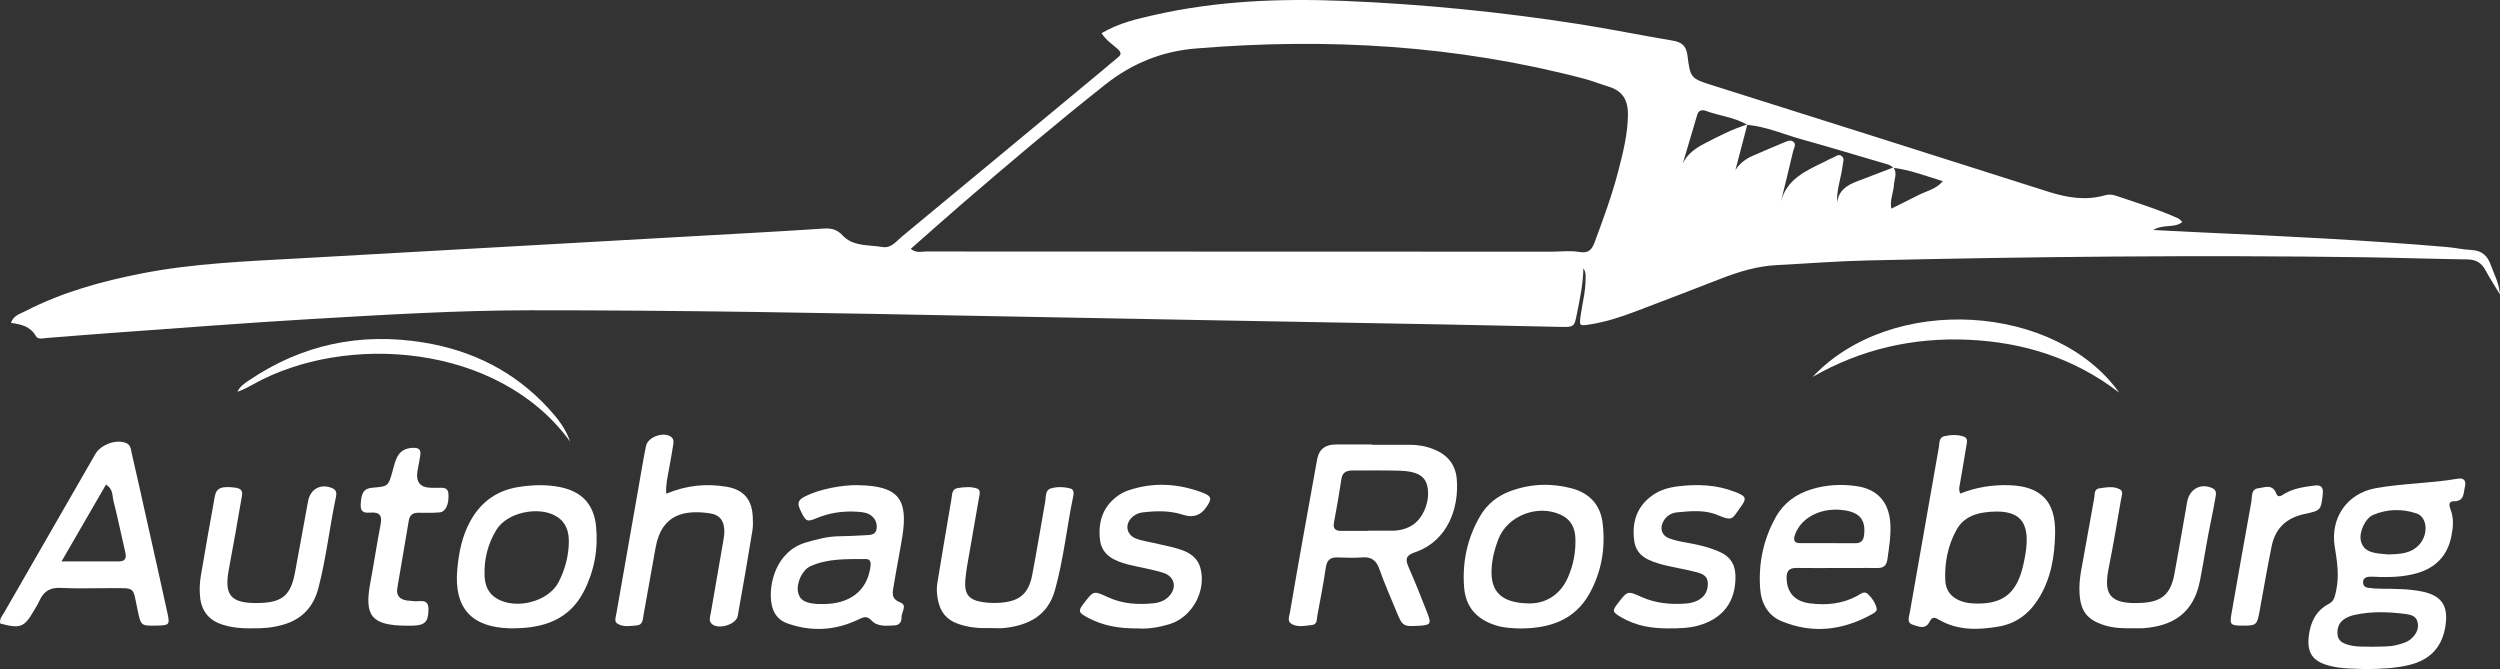
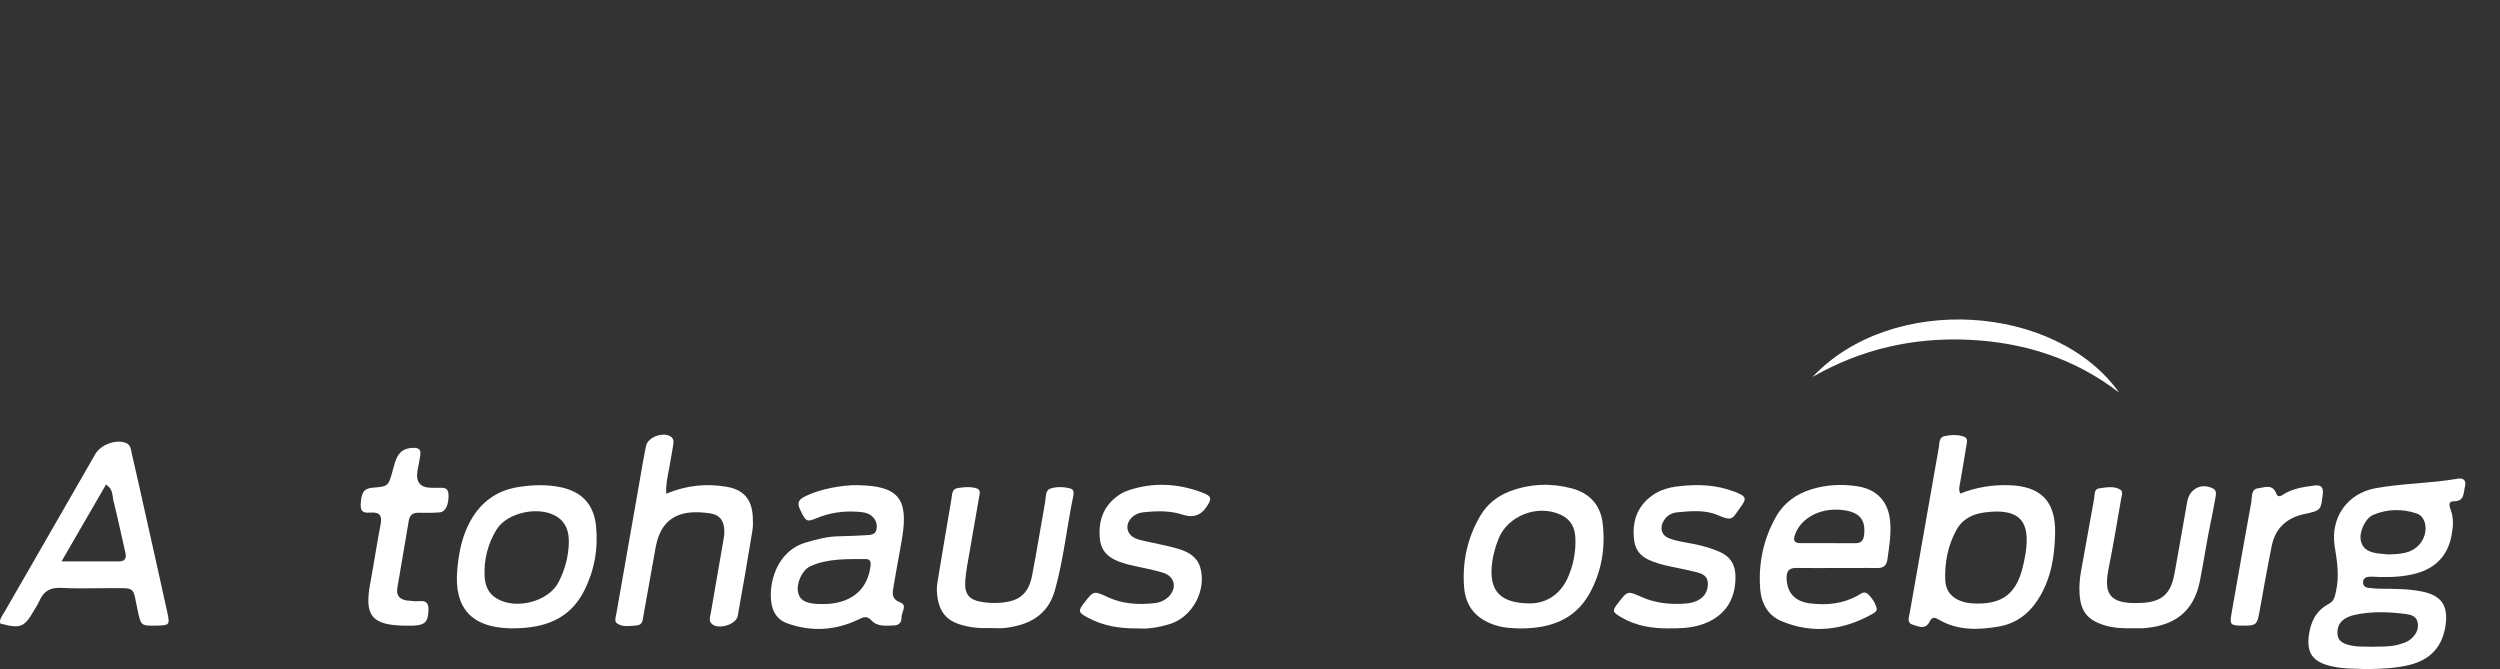
<svg xmlns="http://www.w3.org/2000/svg" id="Ebene_2" data-name="Ebene 2" width="818.42" height="219.05" viewBox="0 0 818.42 219.05">
  <rect x="0" y="0" width="818.42" height="219.05" fill="#333333" stroke="none" />
  <defs>
    <style> .cls-1 { fill: #fff; } </style>
  </defs>
  <g id="Ebene_1-2" data-name="Ebene 1">
    <g>
-       <path class="cls-1" d="m360.62,10.86c5.69-3.35,11.54-4.66,17.34-5.97C398.41.26,419.17-.56,440.02.3c25.63,1.05,51.13,3.58,76.48,7.53,10.35,1.62,20.63,3.71,30.97,5.45,2.99.5,4.55,1.58,4.96,4.94.92,7.52,1.15,7.48,8.59,9.84,36.49,11.54,72.98,23.03,109.44,34.67,6.17,1.97,12.25,3.02,18.6,1.21,1.15-.33,2.3-.31,3.44.07,6.93,2.34,13.93,4.49,20.62,7.5.42.19.72.63,1.3,1.15-2.58,2.15-5.92.55-9.55,2.63,6.04.3,11.01.57,15.98.8,26.77,1.21,53.53,2.5,80.23,4.78,2.65.23,5.27.85,7.92.96,3.52.15,5.4,1.94,6.49,5.13.96,2.79,2.55,5.37,2.94,9.47-1.92-3.2-3.43-5.49-4.71-7.89-1.3-2.45-3.1-3.58-5.95-3.62-11.32-.15-22.63-.55-33.95-.71-54.27-.75-108.54-.21-162.79,1.06-9.81.23-19.6,1.01-29.41,1.51-6.4.33-12.42,2.18-18.35,4.48-9.31,3.61-18.62,7.22-27.96,10.74-4.83,1.82-9.73,3.42-14.86,4.21-3.45.53-3.44.49-3.01-2.8.52-3.95,1.62-7.83,1.62-11.85,0-1.12.25-2.3-.71-3.72-.1,5.2-1.12,9.9-2.06,14.61-.93,4.64-.87,4.67-5.82,4.56-12.48-.26-24.96-.56-37.44-.79-50.43-.93-100.86-1.79-151.29-2.78-49.43-.97-98.86-1.9-148.3-1.86-23.98.02-47.9,1.48-71.83,2.88-22.1,1.3-44.16,3.05-66.24,4.62-6.64.47-13.27,1.04-19.91,1.55-1.31.1-3,.65-3.73-.63-1.78-3.15-4.77-3.84-8.15-4.29.85-2.46,2.95-2.93,4.59-3.78,12.08-6.26,25.04-9.83,38.33-12.43,16.89-3.3,34.03-3.94,51.13-4.9,49.68-2.79,99.36-5.58,149.04-8.38,7.64-.43,15.29-.89,22.93-1.39,2.41-.16,4.33.18,6.19,2.19,3.48,3.76,8.56,3.08,13.08,3.84,2.93.49,4.5-1.86,6.36-3.39,21.93-18.12,43.81-36.29,65.71-54.45,1.67-1.38,3.28-2.82,4.98-4.17,1.22-.96,1.2-1.69.03-2.76-1.69-1.55-3.73-2.76-5.32-5.22Zm259.25,43.94c1.33,1.9.24,3.86.13,5.79-.14,2.53-1.41,4.97-.84,7.71,3.1-1.54,5.93-2.91,8.72-4.36,2.64-1.38,5.81-1.88,8.14-4.62-5.66-1.76-10.78-3.7-16.25-4.4-.57-.64-1.31-.96-2.12-1.19-9.19-2.68-18.35-5.49-27.57-8.04-6.02-1.66-11.8-4.25-18.11-4.83-4.18-2.53-9.08-2.89-13.55-4.57-1.23-.46-2.35-.17-2.78,1.23-1.61,5.34-3.18,10.69-4.76,16.04,1.53-3.24,4.19-5.04,7.11-6.56,4.55-2.35,9.09-4.75,14.03-6.23-1.3,4.96-2.59,9.92-3.89,14.88,1.53-2.36,3.55-3.74,5.9-4.75,3.34-1.44,6.68-2.89,10.05-4.28.9-.37,1.96-.92,2.85-.32,1.31.89.33,2.12.09,3.17-1.32,5.62-2.71,11.22-4.07,16.83,1.84-7.66,8.18-10.35,14.26-13.31.89-.43,1.75-.96,2.68-1.3,1.01-.37,2.01-1.55,3.15-.49.84.78.31,1.86.2,2.83-.47,4.12-2.06,8.08-1.85,12.36.47-3.93,3.13-5.72,6.41-6.96,4.03-1.53,8.04-3.08,12.06-4.62Zm-321.74,26.66c1.84,1.49,3.55.87,5.12.87,68.24.04,136.49.05,204.73.06,2.99,0,6.06-.42,8.97.09,3.03.53,4.14-.65,5.09-3.19,2.84-7.65,5.66-15.3,7.71-23.19,1.59-6.11,3.13-12.24,3.19-18.64.04-4.55-1.7-7.68-6.2-9.05-2.7-.83-5.34-1.9-8.07-2.62-41.82-11.02-84.31-13.47-127.26-9.91-11.07.92-20.78,4.85-29.61,11.83-15.93,12.59-31.4,25.7-46.78,38.94-5.62,4.84-11.15,9.79-16.87,14.82Z" />
      <path class="cls-1" d="m774.81,219.05c-3.94-.21-8.28,0-12.51-1.18-5.21-1.44-7.1-4.16-6.49-9.55.51-4.52,2.29-8.36,6.49-10.59,1.85-.98,2.03-2.34,2.46-4.28,1.1-5.04.34-9.6-.46-14.64-1.43-9.04,3.85-17.31,13.57-19.03,8.81-1.56,17.86-1.53,26.71-3.07,1.91-.33,2.86.57,2.36,2.6-.52,2.14-.12,4.84-3.71,4.79-1.7-.02-1.48,1.44-1.02,2.61,1.16,2.92.88,5.89.29,8.85-1.31,6.54-5.35,10.52-11.71,12.21-3.89,1.03-7.87,1.22-11.88,1.11-1.16-.03-2.33-.16-3.48-.06-1.05.09-1.89.64-1.84,1.9.04.97.68,1.57,1.52,1.69,1.47.22,2.97.31,4.46.32,4.49.04,8.99.02,13.41.93,6.18,1.28,8.45,4.49,7.66,10.69-.92,7.25-4.94,11.7-12.1,13.38-4.4,1.03-8.88,1.24-13.75,1.31Zm2-7.33c2.63-.11,5.29.09,7.89-.58,1.77-.46,3.51-.93,4.89-2.25,1.53-1.48,2.35-3.23,1.82-5.34-.49-1.95-2.31-2.34-3.9-2.55-5.59-.72-11.19-.92-16.74.31-1.11.24-2.24.67-3.19,1.27-1.84,1.16-2.54,3.01-2.35,5.13.19,2.2,1.89,2.94,3.71,3.44,2.59.71,5.25.48,7.89.58Zm5.11-30.21c3.63-.14,7.34-.19,10.08-3.23,3.05-3.37,2.66-9.02-.89-10.2-4.69-1.56-9.54-1.48-14.15.45-2.68,1.12-4.72,5.67-4.1,8.45.71,3.21,3.27,3.91,6.03,4.24.99.12,1.99.19,3.03.29Z" />
-       <path class="cls-1" d="m449.21,145.61c4.16,0,8.32,0,12.47,0,2.69,0,5.31.5,7.79,1.51,4.38,1.77,7.04,4.96,7.43,9.74.77,9.22-2.78,20.25-13.82,23.99-2.94,1-3.04,2.33-1.96,4.8,2.2,5.02,4.24,10.11,6.22,15.22,1.28,3.31.93,3.74-2.51,3.96-5.5.35-5.66.27-7.73-4.75-1.91-4.61-3.9-9.18-5.58-13.88-1-2.8-2.6-3.95-5.56-3.73-2.65.2-5.32.13-7.98.01-2.42-.1-3.58.78-3.95,3.31-.76,5.26-1.8,10.48-2.77,15.7-.23,1.23.05,2.95-1.79,3.12-2.27.21-4.71.88-6.79-.45-1.35-.86-.59-2.47-.38-3.71,1.39-8.19,2.83-16.38,4.29-24.56,1.51-8.5,3.06-17,4.6-25.5q.88-4.85,6.04-4.88c3.99-.02,7.98,0,11.97,0,0,.03,0,.06,0,.09Zm-1.24,28.16s0-.03,0-.04c2.65,0,5.31.02,7.96,0,2.2-.02,4.26-.53,6.18-1.65,3.88-2.27,6.26-8.33,5.12-13.06-.76-3.16-3.31-4.73-8.79-4.92-5.14-.18-10.28-.05-15.42-.08-2-.01-3.53.38-3.89,2.81-.71,4.75-1.55,9.49-2.43,14.21-.37,2,.41,2.77,2.33,2.75,2.98-.03,5.97,0,8.96,0Z" />
      <path class="cls-1" d="m641.72,161.58c5.19-2.07,10.52-2.91,16.01-2.74,10.36.32,15.25,5.26,15.05,15.67-.14,7.71-1.36,15.2-5.7,21.9-3.09,4.76-7.36,7.79-12.82,8.71-6.61,1.12-13.29,1.36-19.42-2.2-1.36-.79-2.28-1.18-3.15.59-1.39,2.81-3.83,1.53-5.68.93-1.87-.61-1.04-2.53-.8-3.94,3.15-18.02,6.31-36.03,9.5-54.04.25-1.39-.03-3.3,1.88-3.69,2.11-.43,4.36-.57,6.4.2,1.36.51.88,2.01.71,3.11-.65,4.11-1.38,8.2-2.08,12.3-.17.96-.48,1.92.1,3.21Zm5.93,36c7.73,0,12.02-3.18,14.19-10.65.51-1.75.88-3.55,1.19-5.34,1.9-11.21-2.03-15.29-13.28-13.85-4,.51-7.34,2.17-9.33,5.84-2.76,5.08-3.84,10.58-3.61,16.34.14,3.58,2.1,5.8,5.43,6.96,1.77.62,3.57.7,5.4.7Z" />
      <path class="cls-1" d="m.05,204.11c-.29-1.47.68-2.49,1.33-3.62,9.94-17.29,19.88-34.57,29.83-51.85,1.83-3.18,7.05-5,10.19-3.56,1.45.66,1.45,2.16,1.74,3.39,1.73,7.45,3.38,14.91,5.04,22.37,2.21,9.89,4.44,19.78,6.6,29.69.88,4.03.69,4.19-3.48,4.27-5.09.1-5.14.11-6.21-4.85-1.75-8.12-.38-7.38-9.17-7.41-5.32-.02-10.65.21-15.96-.08-3.51-.19-5.67,1.09-7.04,4.19-.53,1.21-1.28,2.33-1.95,3.48-3.05,5.26-4.4,5.75-10.94,3.97Zm20.1-20.33c6.96,0,12.87.01,18.79,0,1.99,0,2.54-1.01,2.09-2.92-1.33-5.65-2.47-11.35-3.9-16.97-.42-1.65-.03-3.74-2.42-5.27-4.71,8.13-9.37,16.19-14.57,25.17Z" />
      <path class="cls-1" d="m281.02,158.84c12.91.24,16.4,4.33,14.35,16.98-.85,5.24-1.92,10.45-2.76,15.7-.35,2.19-1.17,4.45,2.12,5.7,2.42.92.34,3.22.4,4.88.06,1.54-.76,2.58-2.35,2.64-2.64.11-5.49.52-7.51-1.65-1.54-1.66-2.69-1.03-4.33-.25-7.53,3.58-15.27,4.05-23.18,1.24-2.97-1.05-4.59-3.27-5.15-6.21-1.21-6.37,1.37-17.45,11.31-20.31,3.52-1.02,7.03-1.96,10.73-2,2.99-.03,5.97-.21,8.96-.36,1.51-.08,3.13-.14,3.37-2.16.21-1.78-.43-3.28-1.89-4.34-1.26-.92-2.77-1.05-4.27-1.16-4.71-.33-9.23.29-13.64,2.15-3.21,1.36-3.48.88-5.3-2.96-1.29-2.72.28-3.55,2.18-4.47,4.34-2.09,11.46-3.54,16.95-3.44Zm-11.61,38.91c8.72,0,14.26-4.23,15.48-11.75.23-1.42.41-3-1.47-2.99-6.13.05-12.36-.26-18.13,2.36-2.74,1.25-4.62,5.6-4.04,8.48.52,2.61,2.38,3.69,6.67,3.89.5.02,1,0,1.5,0Z" />
      <path class="cls-1" d="m218.11,161.62c6.8-2.82,13.18-3.36,19.7-2.28,5.6.93,8.37,4.15,8.62,9.85.07,1.49.13,3.02-.11,4.48-1.55,9.34-3.11,18.69-4.82,28-.51,2.78-6.24,4.51-8.4,2.65-1.24-1.06-.61-2.46-.39-3.73,1.32-7.7,2.68-15.4,4-23.1.2-1.14.42-2.31.42-3.46,0-3.46-1.43-5.51-4.77-5.99-7.87-1.13-15.71-.05-17.73,11.18-1.32,7.36-2.61,14.73-3.95,22.09-.26,1.42-.2,3.28-2.19,3.43-2.11.16-4.38.64-6.32-.54-1.2-.73-.61-2.1-.41-3.22,2.41-13.76,4.83-27.51,7.25-41.26.81-4.58,1.54-9.18,2.48-13.74.62-3.01,5.95-4.8,8.27-2.91.94.76.75,1.8.6,2.76-.44,2.79-.95,5.57-1.46,8.35-.41,2.26-.97,4.5-.79,7.45Z" />
      <path class="cls-1" d="m601.04,185.95c-4.32,0-8.65.04-12.97-.02-2.34-.03-3.25.99-3.2,3.32.11,4.7,2.61,7.62,7.63,8.27,5.38.69,10.62.19,15.5-2.45,1.13-.61,2.27-1.8,3.57-.54,1.31,1.28,2.37,2.85,2.79,4.65.2.84-.69,1.42-1.44,1.84-9.54,5.32-19.47,6.58-29.69,2.34-4.56-1.89-6.69-5.99-7.02-10.73-.59-8.31,1.1-16.24,5.22-23.51,2.56-4.52,6.62-7.42,11.57-8.94,4.84-1.49,9.84-1.76,14.81-1.03,6.83.99,10.56,5.24,11.01,12.1.27,4.02-.4,7.95-.95,11.91-.29,2.05-1.37,2.84-3.36,2.79-2.33-.06-4.65,0-6.98,0-2.16,0-4.32,0-6.48,0h0Zm-2.59-8.14h0c2.99.01,5.98,0,8.97.02,1.83.01,2.62-.89,2.83-2.7.54-4.71-1.25-7.17-6.01-8.01-7.51-1.32-14.52,2.04-16.6,7.87-.68,1.91-.3,2.84,1.84,2.82,2.99-.03,5.98,0,8.97,0Z" />
      <path class="cls-1" d="m498.13,205.75c-3.01-.07-5.97-.18-8.87-1.16-5.98-2.01-9.47-6.01-9.96-12.35-.64-8.35,1.09-16.25,5.34-23.45,2.24-3.79,5.66-6.49,9.87-8.04,6.62-2.43,13.4-2.65,20.11-.85,5.58,1.49,9.27,5.28,10.01,11.19,1.02,8.12-.28,15.99-4.24,23.15-4.79,8.67-12.91,11.42-22.26,11.49Zm2.82-8.21c4.54-.04,9.55-2.3,12.27-8.35,1.86-4.15,2.69-8.53,2.51-13.07-.13-3.39-1.51-6.08-4.73-7.58-7.54-3.53-17.4.2-20.45,7.88-1.22,3.07-2.03,6.31-2.24,9.65-.47,7.62,3.16,11.45,12.64,11.48Z" />
      <path class="cls-1" d="m168.29,205.69c-.5,0-1,.01-1.5,0-12.51-.37-18.19-6.71-17.1-19.17.5-5.66,1.58-11.17,4.44-16.21,3.51-6.19,8.7-9.82,15.77-10.9,4.49-.69,8.95-.84,13.39.04,7.16,1.42,11.12,5.62,11.84,12.83.74,7.44-.57,14.63-3.97,21.27-4.75,9.28-13.13,12.08-22.87,12.13Zm17.92-28.08c.09-3.53-.84-6.59-4.03-8.55-5.73-3.52-16.17-1.34-19.65,4.34-2.82,4.61-4.14,9.76-3.89,15.2.13,2.92,1.11,5.53,3.75,7.2,6.29,3.97,17.15,1.26,20.51-5.29,2.05-4.01,3.21-8.34,3.32-12.89Z" />
      <path class="cls-1" d="m546.65,205.72c-5.56.05-10.95-.73-15.84-3.6-3.1-1.82-3.12-2.11-1-4.84,2.97-3.83,3-3.9,7.52-1.87,4.7,2.1,9.59,2.56,14.64,2.16,1.69-.13,3.3-.56,4.69-1.54,1.76-1.24,2.51-3.04,2.43-5.18-.09-2.31-1.79-3.03-3.62-3.51-2.09-.55-4.21-.96-6.32-1.42-1.62-.36-3.26-.63-4.86-1.07-4.28-1.18-8.58-2.62-9.29-7.78-.82-5.96.75-11.22,5.95-14.91,2.52-1.79,5.37-2.58,8.38-2.95,6.36-.78,12.64-.54,18.66,1.82,3.79,1.48,3.97,2.11,1.61,5.27-2.46,3.3-2.18,4.54-7.17,2.37-4.23-1.84-8.82-1.37-13.3-.96-1.9.17-3.5,1.09-4.5,2.79-1.37,2.33-.75,4.74,1.78,5.72,1.99.78,4.15,1.15,6.27,1.52,3.62.63,7.15,1.51,10.5,3.03,3.42,1.55,4.91,4.2,4.96,7.91.11,8.25-4.09,13.85-12.11,16.09-3.09.87-6.23.94-9.4.94Z" />
      <path class="cls-1" d="m372.75,205.72c-6.17.09-11.53-.8-16.5-3.45-3.36-1.79-3.43-2.22-1.17-5.11,2.93-3.74,2.97-3.82,7.55-1.69,4.85,2.26,9.92,2.55,15.11,2.01,1.87-.2,3.57-.86,4.9-2.22,2.75-2.83,1.96-6.48-1.75-7.72-2.19-.73-4.5-1.14-6.76-1.67-1.61-.38-3.25-.64-4.85-1.07-4.51-1.22-8.68-2.96-9.22-8.42-.58-5.85,1.15-10.84,6.2-14.29.95-.65,2.02-1.18,3.11-1.55,8.03-2.73,16.05-2.29,23.91.58,3.49,1.27,3.58,2.11,1.58,4.99q-2.77,3.99-7.53,2.42c-4.37-1.44-8.84-1.3-13.32-.78-1.18.14-2.26.61-3.16,1.37-2.7,2.27-2.29,5.82.96,7.16,1.82.75,3.84.99,5.78,1.45,2.9.69,5.87,1.2,8.7,2.12,3.06.99,5.73,2.62,6.68,6.09,2.02,7.41-2.62,16.06-10.01,18.35-3.5,1.08-7.12,1.67-10.21,1.44Z" />
      <path class="cls-1" d="m324.01,205.6c-3.5.13-6.9-.17-10.29-1.35-3.94-1.36-5.93-4-6.68-7.89-.35-1.81-.49-3.63-.19-5.45,1.52-9.18,3.03-18.35,4.62-27.51.24-1.37.06-3.3,2-3.61,2.12-.34,4.38-.57,6.41.15,1.31.46.78,2.01.59,3.13-1.01,5.89-2.07,11.77-3.07,17.67-.53,3.11-1.18,6.22-1.4,9.35-.32,4.53,1.26,6.37,5.82,7.04,1.95.29,3.99.34,5.96.17,6.12-.54,8.98-3.04,10.14-9.1,1.53-7.99,2.82-16.03,4.26-24.04.28-1.57-.08-3.7,1.86-4.27,2.05-.61,4.3-.53,6.4.04,1.17.32,1.11,1.52.9,2.52-2.13,10.24-3.15,20.7-6,30.8-2.33,8.25-8.52,11.4-16.34,12.32-1.64.19-3.32.03-4.98.03Z" />
-       <path class="cls-1" d="m82.25,205.7c-3.18.05-6.31-.23-9.37-1.2-4.46-1.41-6.9-4.4-7.37-9.04-.24-2.34-.16-4.67.24-6.97,1.48-8.69,3-17.38,4.58-26.05.51-2.78,2.35-3.37,6.71-2.79,3,.4,2.22,2.31,1.92,4.05-1.28,7.38-2.53,14.76-3.94,22.11-1.61,8.41-.43,12.05,10.5,11.57,7.03-.3,9.67-2.72,11.02-9.81,1.49-7.84,2.84-15.71,4.32-23.55.77-4.05,4.25-5.81,7.96-4.19,1.39.61,1.4,1.75,1.15,2.92-2.11,9.92-3.18,20.05-5.77,29.88-1.6,6.07-5.38,10.15-11.59,11.9-3.42.97-6.86,1.26-10.36,1.15Z" />
      <path class="cls-1" d="m698.63,205.68c-3.33.05-6.63,0-9.86-1.04-5.38-1.73-7.59-4.44-7.98-10.1-.17-2.5.02-4.98.46-7.45,1.45-8.01,2.87-16.02,4.33-24.03.22-1.23-.11-2.96,1.68-3.2,2.27-.31,4.7-.83,6.8.38,1.13.65.49,2.11.3,3.22-1.3,7.36-2.47,14.75-3.96,22.07-1.71,8.42-.58,12.44,10.69,11.84,6.68-.35,9.54-2.94,10.76-9.55,1.44-7.84,2.78-15.7,4.16-23.55.74-4.2,4.51-6.23,8.27-4.45,1.39.65,1.22,1.81,1,2.98-.45,2.45-.88,4.91-1.4,7.34-1.42,6.66-2.38,13.4-3.71,20.08-2.05,10.3-8.59,14.71-18.56,15.44-.99.07-1.99,0-2.99,0Z" />
      <path class="cls-1" d="m132.89,204.83c-11.21-.12-13.7-3.17-11.66-14.02,1.2-6.37,2.13-12.78,3.37-19.14.56-2.87-.28-4.05-3.23-3.87-1.65.1-3.37.19-3.29-2.46.12-3.95.99-5.45,3.85-5.68,5.22-.43,5.2-.43,6.64-5.66.97-3.51,1.61-7.19,6.55-7.39,2.19-.09,2.72.68,2.46,2.52-.23,1.64-.6,3.27-.89,4.9q-.99,5.6,4.48,5.65c.83,0,1.66,0,2.49,0,1.52,0,3.04-.16,3.16,2.11.17,3.27-.89,5.78-2.92,5.95-2.31.2-4.65.13-6.98.12-1.77-.01-2.79.76-3.09,2.53-1.24,7.37-2.5,14.74-3.76,22.11-.43,2.53.83,3.73,3.17,4.09.65.1,1.33.05,1.98.18,1.98.39,5.1-1.22,5.05,2.79-.05,4.08-1.19,5.18-5.37,5.27-.66.02-1.33,0-1.99,0Z" />
      <path class="cls-1" d="m734.19,204.82c-4.12-.04-4.32-.27-3.62-4.23,2.13-12.11,4.24-24.22,6.45-36.32.3-1.66-.18-4.16,2.27-4.43,2.02-.22,4.62-1.59,5.9,1.76.64,1.67,2.01.41,2.91-.1,2.98-1.69,6.28-2.11,9.57-2.55,2.1-.28,3,.5,2.73,2.84-.61,5.17-.53,5.33-6.02,6.49-5.83,1.24-9.51,4.65-10.69,10.44-1.47,7.16-2.7,14.36-4.01,21.55-.78,4.29-1.08,4.58-5.49,4.53Z" />
      <path class="cls-1" d="m593.39,123.39c26-27.59,79.69-23.93,100.35,5.14-14.55-11.22-31.21-16.48-49.29-17.3-18.1-.82-35.18,3.05-51.06,12.16Z" />
-       <path class="cls-1" d="m186.63,144.55c-23.32-32.15-73.48-35.73-103.86-18.67-1.59.89-3.2,1.74-5.03,2.38.74-1.75,2.3-2.74,3.78-3.75,17.36-11.74,36.43-15.74,57.06-12.4,16.13,2.61,30,9.57,41.1,21.72,2.91,3.18,5.57,6.56,6.95,10.73Z" />
    </g>
  </g>
</svg>